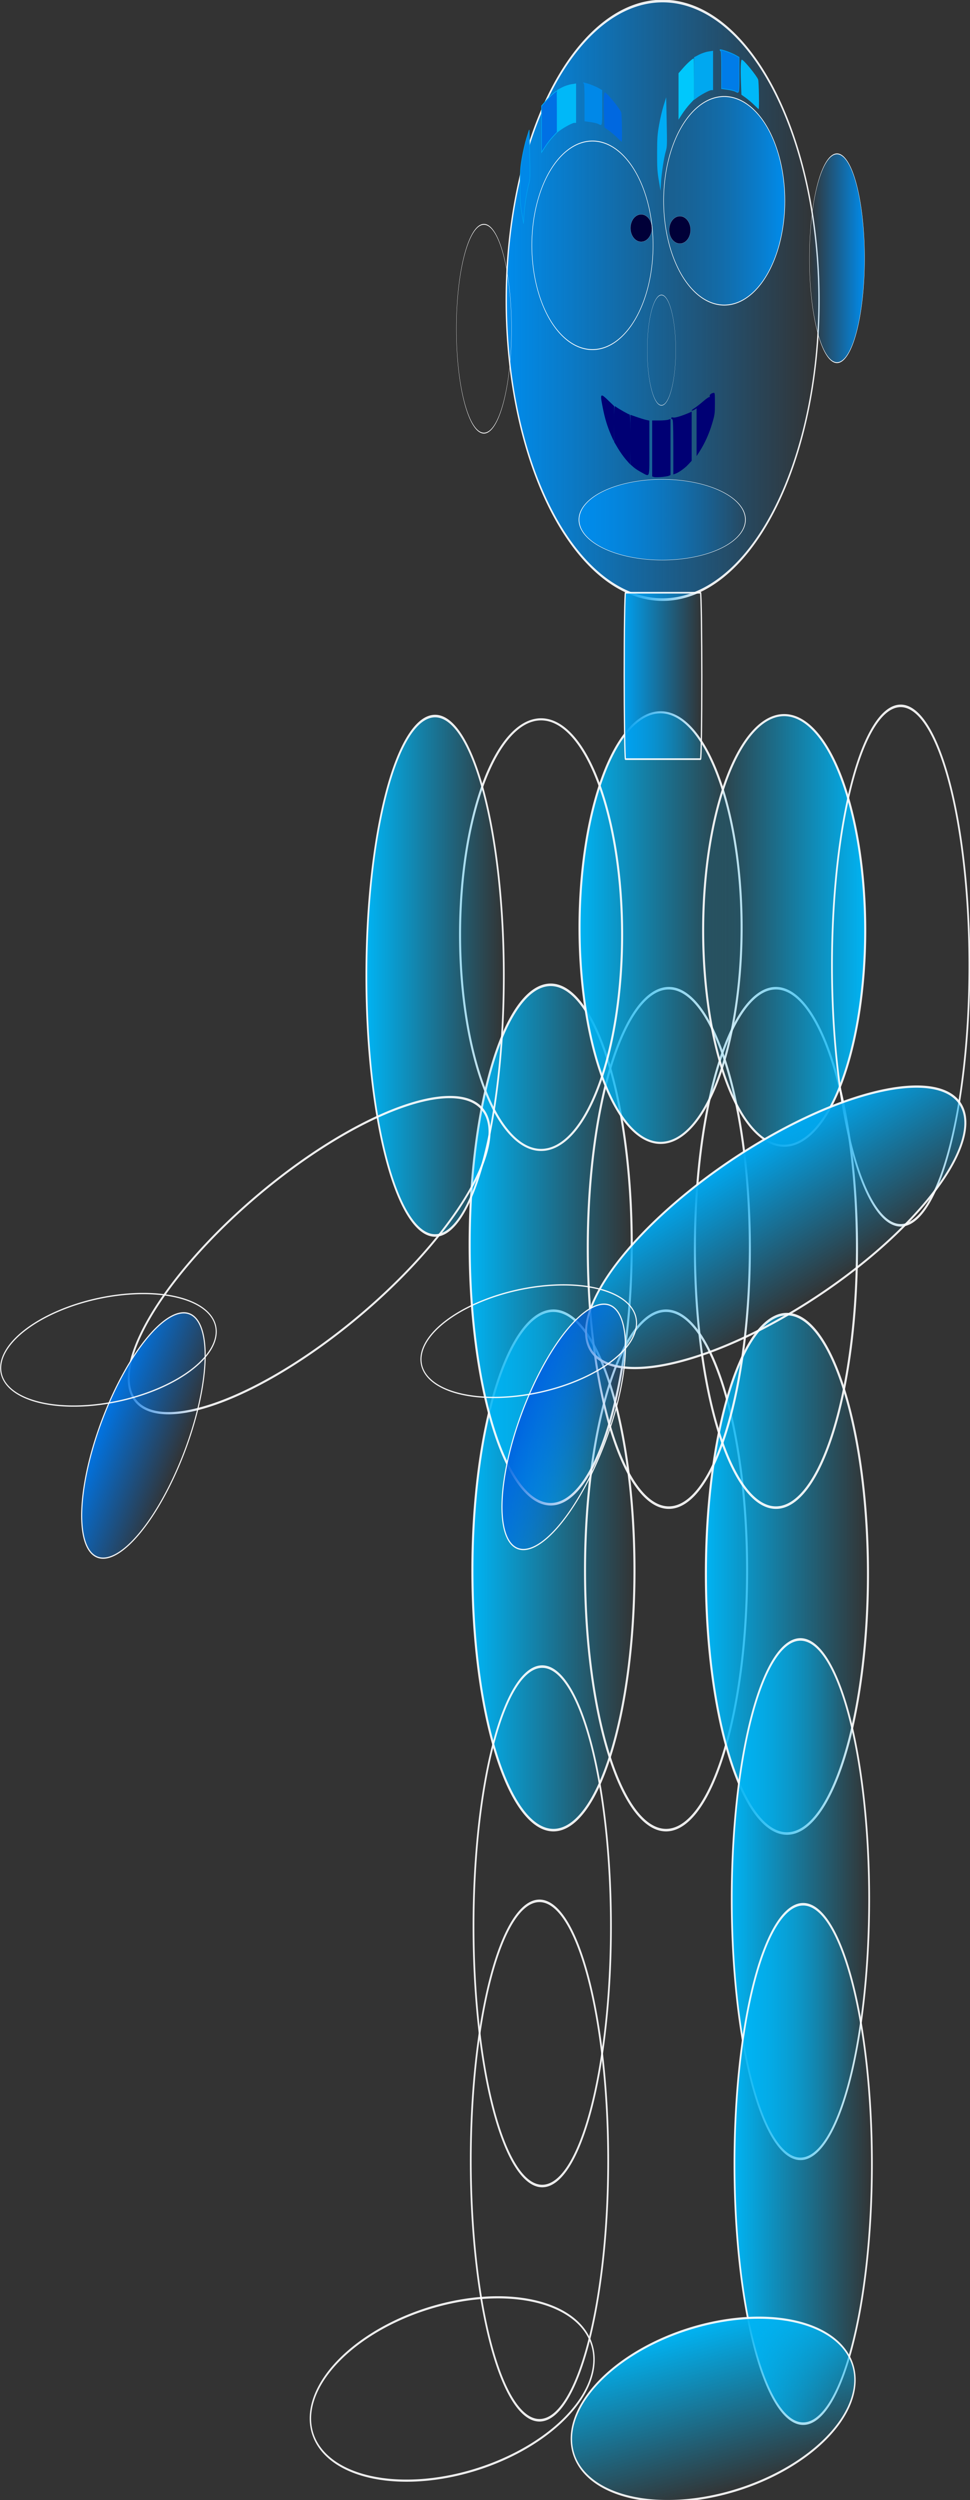
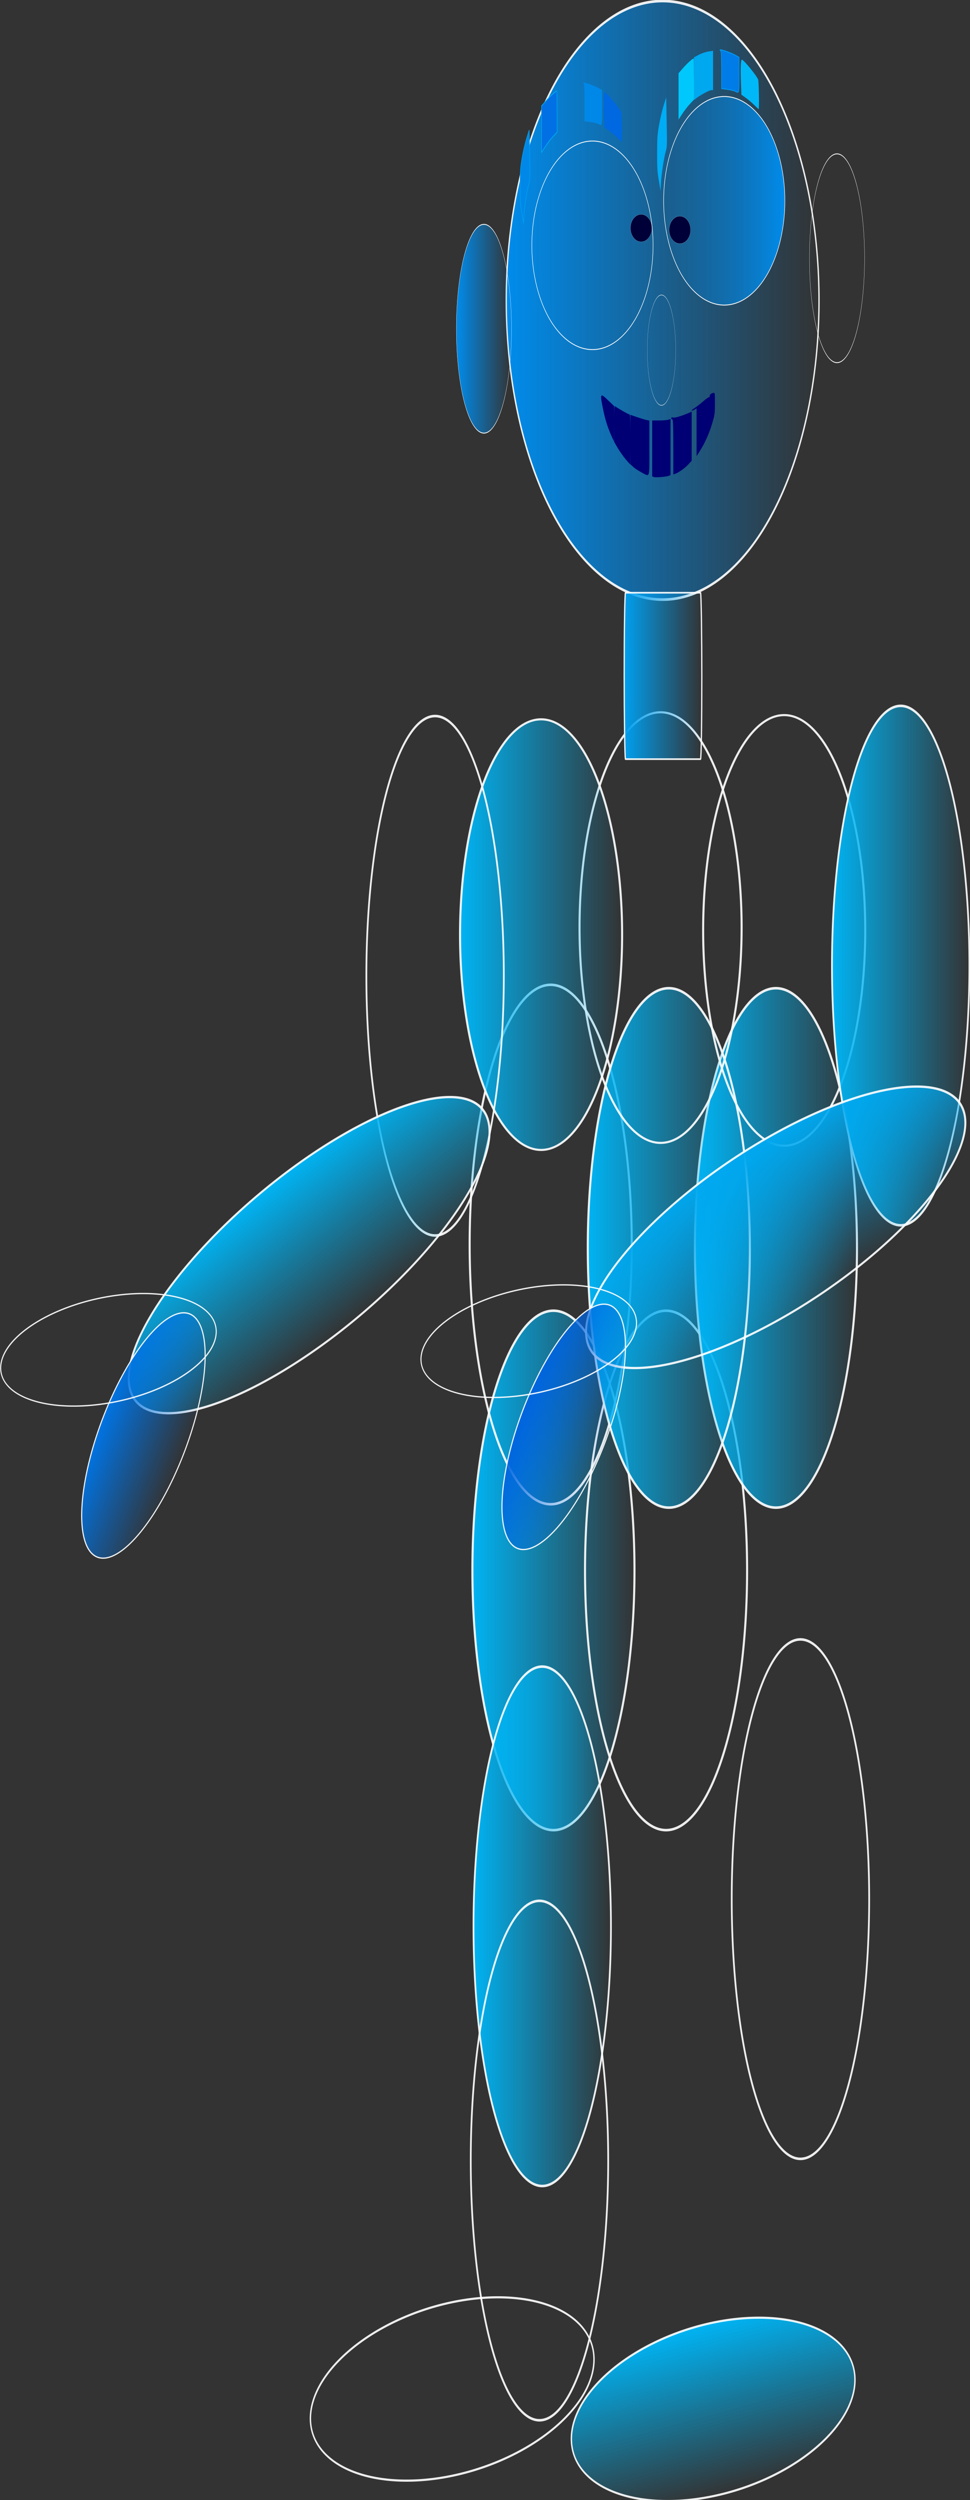
<svg xmlns="http://www.w3.org/2000/svg" xmlns:ns1="http://sodipodi.sourceforge.net/DTD/sodipodi-0.dtd" xmlns:ns2="http://www.inkscape.org/namespaces/inkscape" xmlns:xlink="http://www.w3.org/1999/xlink" id="svg3862" ns1:docname="iglooo101_Chief_Robot_Scientist.svg" viewBox="0 0 292.41 753.54" ns1:version="0.32" version="1.0" ns2:output_extension="org.inkscape.output.svg.inkscape" ns2:version="0.46">
  <rect x="0" y="0" width="292.41" height="753.54" fill="#333333" stroke="none" />
  <defs id="defs3864">
    <linearGradient id="linearGradient5065" ns2:collect="always">
      <stop id="stop5067" style="stop-color:rgb(0, 100, 224)" offset="0" />
      <stop id="stop5069" style="stop-color:rgb(0, 100, 224);stop-opacity:0" offset="1" />
    </linearGradient>
    <linearGradient id="linearGradient5055" ns2:collect="always">
      <stop id="stop5057" style="stop-color:rgb(0, 116, 228)" offset="0" />
      <stop id="stop5059" style="stop-color:rgb(0, 116, 228);stop-opacity:0" offset="1" />
    </linearGradient>
    <linearGradient id="linearGradient4685" ns2:collect="always">
      <stop id="stop4687" style="stop-color:rgb(0, 180, 244)" offset="0" />
      <stop id="stop4689" style="stop-color:rgb(0, 180, 244);stop-opacity:0" offset="1" />
    </linearGradient>
    <linearGradient id="linearGradient4383" ns2:collect="always">
      <stop id="stop4385" style="stop-color:rgb(0, 140, 236)" offset="0" />
      <stop id="stop4387" style="stop-color:rgb(0, 140, 236);stop-opacity:0" offset="1" />
    </linearGradient>
    <linearGradient id="linearGradient5132" y2="569.97" xlink:href="#linearGradient4685" gradientUnits="userSpaceOnUse" x2="276.53" y1="569.97" x1="197.23" ns2:collect="always" />
    <linearGradient id="linearGradient5146" y2="332.43" xlink:href="#linearGradient4383" gradientUnits="userSpaceOnUse" x2="366.77" y1="332.43" x1="137.51" ns2:collect="always" />
    <linearGradient id="linearGradient5160" y2="504.28" gradientUnits="userSpaceOnUse" x2="203.54" gradientTransform="translate(5.308 -84.932)" y1="504.28" x1="142.82" ns2:collect="always">
      <stop id="stop4588" style="stop-color:rgb(0, 160, 240)" offset="0" />
      <stop id="stop4590" style="stop-color:rgb(0, 160, 240);stop-opacity:0" offset="1" />
    </linearGradient>
    <linearGradient id="linearGradient5172" y2="569.97" gradientUnits="userSpaceOnUse" x2="276.53" y1="569.97" x1="197.23" ns2:collect="always">
      <stop id="stop4852" style="stop-color:rgb(0, 168, 240)" offset="0" />
      <stop id="stop4854" style="stop-color:rgb(0, 168, 240);stop-opacity:0" offset="1" />
    </linearGradient>
    <linearGradient id="linearGradient5186" y2="569.97" xlink:href="#linearGradient5055" gradientUnits="userSpaceOnUse" x2="276.53" y1="569.97" x1="197.23" ns2:collect="always" />
    <linearGradient id="linearGradient5190" y2="569.97" xlink:href="#linearGradient5065" gradientUnits="userSpaceOnUse" x2="276.53" y1="569.97" x1="197.23" ns2:collect="always" />
  </defs>
  <ns1:namedview id="base" bordercolor="#666666" ns2:pageshadow="2" guidetolerance="10" pagecolor="#ffffff" gridtolerance="10000" ns2:window-height="1000" ns2:zoom="0.75354285" objecttolerance="10" showgrid="false" borderopacity="1.0" ns2:current-layer="layer1" ns2:cx="372.04724" ns2:cy="526.18109" ns2:window-y="22" ns2:window-x="-8" ns2:window-width="1400" ns2:pageopacity="0.0" ns2:document-units="px" />
  <g id="layer1" ns2:label="Layer 1" ns2:groupmode="layer" transform="translate(-210.41 -31.078)">
    <g id="g5075" transform="matrix(.624 0 0 .771 189.27 7.137)">
      <g id="g4977">
        <g id="g4920">
          <g id="g4866">
            <g id="g4791" transform="translate(-9.289 -3.981)">
              <path id="path4779" ns1:rx="39.148403" ns1:ry="101.52044" style="stroke-opacity:.91;stroke:#ffffff;stroke-linecap:square;fill:url(#linearGradient5132)" ns1:type="arc" d="m276.03 569.97a39.148 101.52 0 1 1 -78.3 0 39.148 101.52 0 1 1 78.3 0z" transform="translate(73.652 78.96)" ns1:cy="569.97424" ns1:cx="236.88103" />
              <path id="path4783" ns1:rx="39.148403" ns1:ry="101.52044" style="stroke-opacity:.91;stroke:#ffffff;stroke-linecap:square;fill:url(#linearGradient5132)" ns1:type="arc" d="m276.03 569.97a39.148 101.52 0 1 1 -78.3 0 39.148 101.52 0 1 1 78.3 0z" transform="translate(128.06 78.96)" ns1:cy="569.97424" ns1:cx="236.88103" />
-               <path id="path4787" ns1:rx="39.148403" ns1:ry="101.52044" style="stroke-opacity:.91;stroke:#ffffff;stroke-linecap:square;fill:url(#linearGradient5132)" ns1:type="arc" d="m276.03 569.97a39.148 101.52 0 1 1 -78.3 0 39.148 101.52 0 1 1 78.3 0z" transform="translate(186.45 80.287)" ns1:cy="569.97424" ns1:cx="236.88103" />
              <g id="g4744">
                <path id="path4740" ns1:rx="39.148403" ns1:ry="101.52044" style="stroke-opacity:.91;stroke:#ffffff;stroke-linecap:square;fill:url(#linearGradient5132)" ns1:type="arc" d="m276.03 569.97a39.148 101.52 0 1 1 -78.3 0 39.148 101.52 0 1 1 78.3 0z" transform="translate(181.14 -47.111)" ns1:cy="569.97424" ns1:cx="236.88103" />
                <path id="path4732" ns1:rx="39.148403" ns1:ry="101.52044" style="stroke-opacity:.91;stroke:#ffffff;stroke-linecap:square;fill:url(#linearGradient5132)" ns1:type="arc" d="m276.03 569.97a39.148 101.52 0 1 1 -78.3 0 39.148 101.52 0 1 1 78.3 0z" transform="translate(72.325 -48.438)" ns1:cy="569.97424" ns1:cx="236.88103" />
                <path id="path4736" ns1:rx="39.148403" ns1:ry="101.52044" style="stroke-opacity:.91;stroke:#ffffff;stroke-linecap:square;fill:url(#linearGradient5132)" ns1:type="arc" d="m276.03 569.97a39.148 101.52 0 1 1 -78.3 0 39.148 101.52 0 1 1 78.3 0z" transform="translate(129.39 -47.111)" ns1:cy="569.97424" ns1:cx="236.88103" />
                <g id="g4701" transform="matrix(1 0 0 .829 33.177 18.097)">
                  <path id="path4697" ns1:rx="39.148403" ns1:ry="101.52044" style="stroke-opacity:.91;stroke:#ffffff;stroke-linecap:square;fill:url(#linearGradient5132)" ns1:type="arc" d="m276.03 569.97a39.148 101.52 0 1 1 -78.3 0 39.148 101.52 0 1 1 78.3 0z" transform="translate(92.231 -112.14)" ns1:cy="569.97424" ns1:cx="236.88103" />
                  <g id="g4636" transform="matrix(.628 0 0 .799 214.03 5.162)">
                    <g id="g4594" transform="translate(6.635 -1.327)">
                      <g id="g4560" transform="matrix(.66 0 0 .536 -65.245 -60.201)">
                        <g id="g4523" transform="translate(61.045 128.72)">
                          <g id="g4483" transform="matrix(.619 0 0 1.012 88.02 -53.99)">
                            <path id="path4399" ns1:rx="114.12755" ns1:ry="113.46402" style="stroke-opacity:.91;stroke:#ffffff;stroke-linecap:square;fill:url(#linearGradient5146)" ns1:type="arc" d="m366.27 332.43a114.13 113.46 0 1 1 -228.26 0 114.13 113.46 0 1 1 228.26 0z" transform="matrix(2.58 0 0 2.87 -295.45 -552.51)" ns1:cy="332.42966" ns1:cx="252.14226" />
                            <path id="path3872" ns1:rx="114.12755" ns1:ry="113.46402" style="stroke-opacity:.91;stroke:#ffffff;stroke-linecap:square;fill:url(#linearGradient5146)" ns1:type="arc" d="m366.27 332.43a114.13 113.46 0 1 1 -228.26 0 114.13 113.46 0 1 1 228.26 0z" transform="translate(-29.195 9.289)" ns1:cy="332.42966" ns1:cx="252.14226" />
                            <path id="path4391" ns1:rx="114.12755" ns1:ry="113.46402" style="stroke-opacity:.91;stroke:#ffffff;stroke-linecap:square;fill:url(#linearGradient5146)" ns1:type="arc" d="m366.27 332.43a114.13 113.46 0 1 1 -228.26 0 114.13 113.46 0 1 1 228.26 0z" transform="matrix(-1 0 0 -1 723.25 625.71)" ns1:cy="332.42966" ns1:cx="252.14226" />
                            <path id="path4395" ns1:rx="114.12755" ns1:ry="113.46402" style="stroke-opacity:.91;stroke:#ffffff;stroke-linecap:square;fill:url(#linearGradient5146)" ns1:type="arc" d="m366.27 332.43a114.13 113.46 0 1 1 -228.26 0 114.13 113.46 0 1 1 228.26 0z" transform="matrix(.235 0 0 .529 293.65 279.94)" ns1:cy="332.42966" ns1:cx="252.14226" />
-                             <path id="path4403" ns1:rx="114.12755" ns1:ry="113.46402" style="stroke-opacity:.91;stroke:#ffffff;stroke-linecap:square;fill:url(#linearGradient5146)" ns1:type="arc" d="m366.27 332.43a114.13 113.46 0 1 1 -228.26 0 114.13 113.46 0 1 1 228.26 0z" transform="matrix(1.373 0 0 .387 8.064 511.61)" ns1:cy="332.42966" ns1:cx="252.14226" />
                            <path id="path4407" style="fill:#000074" d="m451.52 502.2c-0.28 0.01-0.61 0.02-0.97 0.07-4.74 0.56-7.7 2.28-6.75 3.93 0.48 0.84 0.41 1.11-0.16 0.6s-5.91 1.51-11.84 4.5c-5.94 2.99-13.76 6.51-17.41 7.81s-5.63 2.42-4.4 2.47c1.22 0.05 3.75-0.51 5.62-1.22l3.41-1.28v26 26l5.65-5.09c9.72-8.77 18-19.39 23.53-30.16 5.05-9.82 5.32-11.03 5.32-22.16 0-9.99-0.05-11.48-2-11.47zm-210.75 2.91c-2.66 0.11-1.58 4.23 1.72 13.75 3.98 11.52 8.44 19.96 15.75 29.69 2.6 3.47 4.91 6.31 5.12 6.31s0.41-8.56 0.41-19.03v19.78l6.97 6.81c3.83 3.76 10.52 9.24 14.9 12.19s8.13 5.39 8.31 5.41c0.14 0.01 0.27-6.85 0.32-16.6v16.6l5.65 2.9c3.1 1.62 10.12 4.29 15.6 5.94 16.1 4.85 14.59 7.61 14.59-26.62v-29.79l-6.31-0.81c-3.47-0.45-11.52-1.89-17.91-3.19l-11.62-2.34v18.88c-0.08-16.37-0.48-19.35-1.97-19.35-1.7 0-18.94-5.66-26.22-8.62-0.27-0.11-0.51-0.18-0.72-0.19-1.47-0.07-1.59 3-1.59 18.94v-19.1l-11.85-6.59c-5.79-3.23-9.34-5.04-11.15-4.97zm168.97 17.59l-3.66 0.94c-14.52 3.69-28.11 6.05-31.19 5.44-2.01-0.4-3.62-0.12-3.62 0.59 0 0.72 0.87 1.28 1.97 1.28 0.06 0 0.12 0.02 0.18 0.04 0.07 0.08 0.13 0.16 0.22 0.25 1 0.99 1.46 7.73 1.56 23.31 0.01 2.03 0.04 4.05 0.04 6.44v0.78 28.97 0.28l3.68-0.75c6.57-1.32 18.18-6.14 24.57-10.19l6.25-3.94v-0.12-26.32-0.28-26-0.72zm-39.82 7.94l-4.15 0.81c-2.28 0.46-10.05 0.85-17.25 0.85h-13.1v30.4 30.44l2.97 0.66c3.38 0.74 23.98-0.23 28.53-1.35l3-0.75v-30.53-30.53z" />
                            <path id="path4431" ns1:rx="114.12755" ns1:ry="113.46402" style="stroke-opacity:.91;stroke:#ffffff;stroke-linecap:square;fill:url(#linearGradient5146)" ns1:type="arc" d="m366.27 332.43a114.13 113.46 0 1 1 -228.26 0 114.13 113.46 0 1 1 228.26 0z" transform="matrix(.455 0 0 1.001 -96.124 99.717)" ns1:cy="332.42966" ns1:cx="252.14226" />
-                             <path id="path4435" style="fill:#00b8f8" d="m156.27 195.95v-23.19l8.78-2.72c4.83-1.49 12.89-3.09 17.91-3.56l9.14-0.85v21.43 21.42h-3.27c-3.47 0-19.29 4.86-27.59 8.48l-4.97 2.17v-23.18z" />
                            <path id="path4437" style="stroke:#00acf4;stroke-width:1px;fill:#0070e4" d="m127.07 215.34v-25.23l8.96-5.94c7.42-4.91 17.64-10.19 19.74-10.19 0.27 0 0.5 10.07 0.5 22.37v22.37l-7.8 4.81c-4.28 2.65-10.85 7.56-14.59 10.93l-6.81 6.12v-25.24z" />
                            <path id="path4443" style="stroke:#00a0f0;stroke-width:1px;fill:#0088e8" d="m89.911 306.68c-2.778-9.65-3.232-13.95-3.161-29.85 0.074-16.28 0.533-20.06 3.703-30.53 1.99-6.57 5.818-16.02 8.506-21.01l4.891-9.06 0.93 26.82c0.87 24.97 0.76 27.18-1.64 31.86-3.548 6.97-7.99 23.72-9.077 34.26l-0.907 8.79-3.245-11.28z" />
                            <path id="path4445" style="fill:#0088e8" d="m233.9 209.7c-2.19-0.67-8.91-1.6-14.93-2.07l-10.95-0.87v-20.26c0-14.97-0.43-20.44-1.66-20.93-7.38-2.98 17.6 1.57 28.51 5.19l6.33 2.1v19.14c0 20.59 0.25 19.99-7.3 17.7z" />
                            <path id="path4457" style="fill:#0068e0" d="m269.73 224.73c-4.38-2.51-11.63-6.07-16.11-7.93l-8.14-3.36-0.94-15c-0.89-14.23-0.22-23.15 1.74-23.12 3.46 0.06 28.1 17.47 30.76 21.72 1.29 2.08 2.16 31.25 0.95 32.06-0.16 0.11-3.88-1.86-8.26-4.37z" />
                            <path id="path4459" style="fill:#00a8f0" d="m414.2 160.36v-23.19l8.78-2.71c4.83-1.5 12.89-3.1 17.91-3.57l9.14-0.84v21.42 21.42h-3.27c-3.47 0-19.29 4.87-27.59 8.49l-4.97 2.17v-23.19z" />
                            <path id="path4461" style="fill:#00c8fc" d="m385 179.75v-25.23l8.96-5.94c7.42-4.91 17.64-10.19 19.73-10.19 0.28 0 0.51 10.07 0.51 22.37v22.37l-7.8 4.81c-4.28 2.65-10.85 7.57-14.6 10.93l-6.8 6.12v-25.24z" />
                            <path id="path4463" style="fill:#00acf4" d="m347.84 271.1c-2.78-9.66-3.23-13.96-3.16-29.86 0.07-16.28 0.53-20.06 3.7-30.53 1.99-6.56 5.82-16.02 8.51-21.01l4.89-9.06 0.93 26.82c0.87 24.97 0.75 27.18-1.64 31.86-3.55 6.97-7.99 23.72-9.08 34.26l-0.9 8.8-3.25-11.28z" />
                            <path id="path4465" style="stroke:#009cf0;stroke-width:1px;fill:#007ce8" d="m491.83 174.11c-2.19-0.67-8.91-1.6-14.93-2.07l-10.95-0.87v-20.26c0-14.97-0.43-20.44-1.66-20.93-7.39-2.98 17.6 1.57 28.51 5.19l6.33 2.11v19.13c0 20.59 0.25 19.99-7.3 17.7z" />
                            <path id="path4467" style="fill:#00b8f8" d="m527.66 189.14c-4.38-2.51-11.63-6.07-16.11-7.92l-8.14-3.37-0.94-14.99c-0.89-14.24-0.22-23.16 1.74-23.13 3.45 0.06 28.1 17.47 30.76 21.72 1.29 2.08 2.16 31.25 0.95 32.06-0.16 0.11-3.88-1.86-8.26-4.37z" />
                            <path id="path4479" ns1:rx="114.12755" ns1:ry="113.46402" style="stroke-opacity:.91;stroke:#ffffff;stroke-linecap:square;fill:url(#linearGradient5146)" ns1:type="arc" d="m366.27 332.43a114.13 113.46 0 1 1 -228.26 0 114.13 113.46 0 1 1 228.26 0z" transform="matrix(-.455 0 0 -1.001 798.14 688.56)" ns1:cy="332.42966" ns1:cx="252.14226" />
                          </g>
                          <path id="path4517" ns1:rx="114.12755" ns1:ry="113.46402" style="stroke-opacity:.91;stroke:#ffffff;stroke-linecap:square;fill:#000038" ns1:type="arc" d="m366.27 332.43a114.13 113.46 0 1 1 -228.26 0 114.13 113.46 0 1 1 228.26 0z" transform="matrix(.109 0 0 .133 255.31 228.65)" ns1:cy="332.42966" ns1:cx="252.14226" />
                          <path id="path4521" ns1:rx="114.12755" ns1:ry="113.46402" style="stroke-opacity:.91;stroke:#ffffff;stroke-linecap:square;fill:#000038" ns1:type="arc" d="m366.27 332.43a114.13 113.46 0 1 1 -228.26 0 114.13 113.46 0 1 1 228.26 0z" transform="matrix(.109 0 0 .133 300.43 230.64)" ns1:cy="332.42966" ns1:cx="252.14226" />
                        </g>
                      </g>
                      <rect id="rect4584" style="stroke-opacity:.91;stroke:#ffffff;stroke-linecap:square;fill:url(#linearGradient5160)" rx="1" ry="98.203" height="98.203" width="59.718" y="370.25" x="148.63" />
                    </g>
                  </g>
                  <path id="path4683" ns1:rx="39.148403" ns1:ry="101.52044" style="stroke-opacity:.91;stroke:#ffffff;stroke-linecap:square;fill:url(#linearGradient5132)" ns1:type="arc" d="m276.03 569.97a39.148 101.52 0 1 1 -78.3 0 39.148 101.52 0 1 1 78.3 0z" transform="translate(34.504 -108.82)" ns1:cy="569.97424" ns1:cx="236.88103" />
                  <path id="path4693" ns1:rx="39.148403" ns1:ry="101.52044" style="stroke-opacity:.91;stroke:#ffffff;stroke-linecap:square;fill:url(#linearGradient5132)" ns1:type="arc" d="m276.03 569.97a39.148 101.52 0 1 1 -78.3 0 39.148 101.52 0 1 1 78.3 0z" transform="matrix(-1 0 0 1 625.71 -110.81)" ns1:cy="569.97424" ns1:cx="236.88103" />
                </g>
              </g>
            </g>
            <path id="path4830" ns1:rx="39.148403" ns1:ry="101.52044" style="stroke-opacity:.91;stroke:#ffffff;stroke-linecap:square;fill:url(#linearGradient5132)" ns1:type="arc" d="m276.03 569.97a39.148 101.52 0 1 1 -78.3 0 39.148 101.52 0 1 1 78.3 0z" transform="matrix(.848 0 0 1 268.13 -161.46)" ns1:cy="569.97424" ns1:cx="236.88103" />
            <path id="path4834" ns1:rx="39.148403" ns1:ry="101.52044" style="stroke-opacity:.91;stroke:#ffffff;stroke-linecap:square;fill:url(#linearGradient5132)" ns1:type="arc" d="m276.03 569.97a39.148 101.52 0 1 1 -78.3 0 39.148 101.52 0 1 1 78.3 0z" transform="matrix(.848 0 0 1 43.195 -157.48)" ns1:cy="569.97424" ns1:cx="236.88103" />
            <path id="path4842" ns1:rx="39.148403" ns1:ry="101.52044" style="stroke-opacity:.91;stroke:#ffffff;stroke-linecap:square;fill:url(#linearGradient5132)" ns1:type="arc" d="m276.03 569.97a39.148 101.52 0 1 1 -78.3 0 39.148 101.52 0 1 1 78.3 0z" transform="matrix(.46 .713 -.84 .543 553.02 43.308)" ns1:cy="569.97424" ns1:cx="236.88103" />
            <path id="path4846" ns1:rx="39.148403" ns1:ry="101.52044" style="stroke-opacity:.91;stroke:#ffffff;stroke-linecap:square;fill:url(#linearGradient5172)" ns1:type="arc" d="m276.03 569.97a39.148 101.52 0 1 1 -78.3 0 39.148 101.52 0 1 1 78.3 0z" transform="matrix(.388 .755 -.89 .457 823.98 71.501)" ns1:cy="569.97424" ns1:cx="236.88103" />
            <path id="path4858" ns1:rx="39.148403" ns1:ry="101.52044" style="stroke-opacity:.91;stroke:#ffffff;stroke-linecap:square;fill:url(#linearGradient5132)" ns1:type="arc" d="m276.03 569.97a39.148 101.52 0 1 1 -78.3 0 39.148 101.52 0 1 1 78.3 0z" transform="matrix(.848 0 0 1 219.7 203.48)" ns1:cy="569.97424" ns1:cx="236.88103" />
            <path id="path4862" ns1:rx="39.148403" ns1:ry="101.52044" style="stroke-opacity:.91;stroke:#ffffff;stroke-linecap:square;fill:url(#linearGradient5132)" ns1:type="arc" d="m276.03 569.97a39.148 101.52 0 1 1 -78.3 0 39.148 101.52 0 1 1 78.3 0z" transform="matrix(.848 0 0 1 94.951 214.1)" ns1:cy="569.97424" ns1:cx="236.88103" />
          </g>
-           <path id="path4912" ns1:rx="39.148403" ns1:ry="101.52044" style="stroke-opacity:.91;stroke:#ffffff;stroke-linecap:square;fill:url(#linearGradient5132)" ns1:type="arc" d="m276.03 569.97a39.148 101.52 0 1 1 -78.3 0 39.148 101.52 0 1 1 78.3 0z" transform="matrix(.848 0 0 1 221.02 307)" ns1:cy="569.97424" ns1:cx="236.88103" />
          <path id="path4916" ns1:rx="39.148403" ns1:ry="101.52044" style="stroke-opacity:.91;stroke:#ffffff;stroke-linecap:square;fill:url(#linearGradient5132)" ns1:type="arc" d="m276.03 569.97a39.148 101.52 0 1 1 -78.3 0 39.148 101.52 0 1 1 78.3 0z" transform="matrix(.848 0 0 1 93.624 305.67)" ns1:cy="569.97424" ns1:cx="236.88103" />
        </g>
        <path id="path4969" ns1:rx="39.148403" ns1:ry="101.52044" style="stroke-opacity:.91;stroke:#ffffff;stroke-linecap:square;fill:url(#linearGradient5132)" ns1:type="arc" d="m276.03 569.97a39.148 101.52 0 1 1 -78.3 0 39.148 101.52 0 1 1 78.3 0z" transform="matrix(.183 .831 -.671 .148 717.51 691.7)" ns1:cy="569.97424" ns1:cx="236.88103" />
        <path id="path4973" ns1:rx="39.148403" ns1:ry="101.52044" style="stroke-opacity:.91;stroke:#ffffff;stroke-linecap:square;fill:url(#linearGradient5132)" ns1:type="arc" d="m276.03 569.97a39.148 101.52 0 1 1 -78.3 0 39.148 101.52 0 1 1 78.3 0z" transform="matrix(.183 .831 -.671 .148 591.44 683.73)" ns1:cy="569.97424" ns1:cx="236.88103" />
      </g>
      <path id="path5029" ns1:rx="39.148403" ns1:ry="101.52044" style="stroke-opacity:.91;stroke:#ffffff;stroke-linecap:square;fill:url(#linearGradient5186)" ns1:type="arc" d="m276.03 569.97a39.148 101.52 0 1 1 -78.3 0 39.148 101.52 0 1 1 78.3 0z" transform="matrix(.496 .184 -.223 .467 112.78 282.44)" ns1:cy="569.97424" ns1:cx="236.88103" />
      <path id="path5033" ns1:rx="39.148403" ns1:ry="101.52044" style="stroke-opacity:.91;stroke:#ffffff;stroke-linecap:square;fill:url(#linearGradient5186)" ns1:type="arc" d="m276.03 569.97a39.148 101.52 0 1 1 -78.3 0 39.148 101.52 0 1 1 78.3 0z" transform="matrix(.139 .51 -.51 .091 344.03 386.03)" ns1:cy="569.97424" ns1:cx="236.88103" />
      <path id="path5037" ns1:rx="39.148403" ns1:ry="101.52044" style="stroke-opacity:.91;stroke:#ffffff;stroke-linecap:square;fill:url(#linearGradient5190)" ns1:type="arc" d="m276.03 569.97a39.148 101.52 0 1 1 -78.3 0 39.148 101.52 0 1 1 78.3 0z" transform="matrix(.496 .184 -.223 .467 315.82 279.06)" ns1:cy="569.97424" ns1:cx="236.88103" />
      <path id="path5039" ns1:rx="39.148403" ns1:ry="101.52044" style="stroke-opacity:.91;stroke:#ffffff;stroke-linecap:square;fill:url(#linearGradient5190)" ns1:type="arc" d="m276.03 569.97a39.148 101.52 0 1 1 -78.3 0 39.148 101.52 0 1 1 78.3 0z" transform="matrix(.139 .51 -.51 .091 547.07 382.65)" ns1:cy="569.97424" ns1:cx="236.88103" />
    </g>
  </g>
</svg>